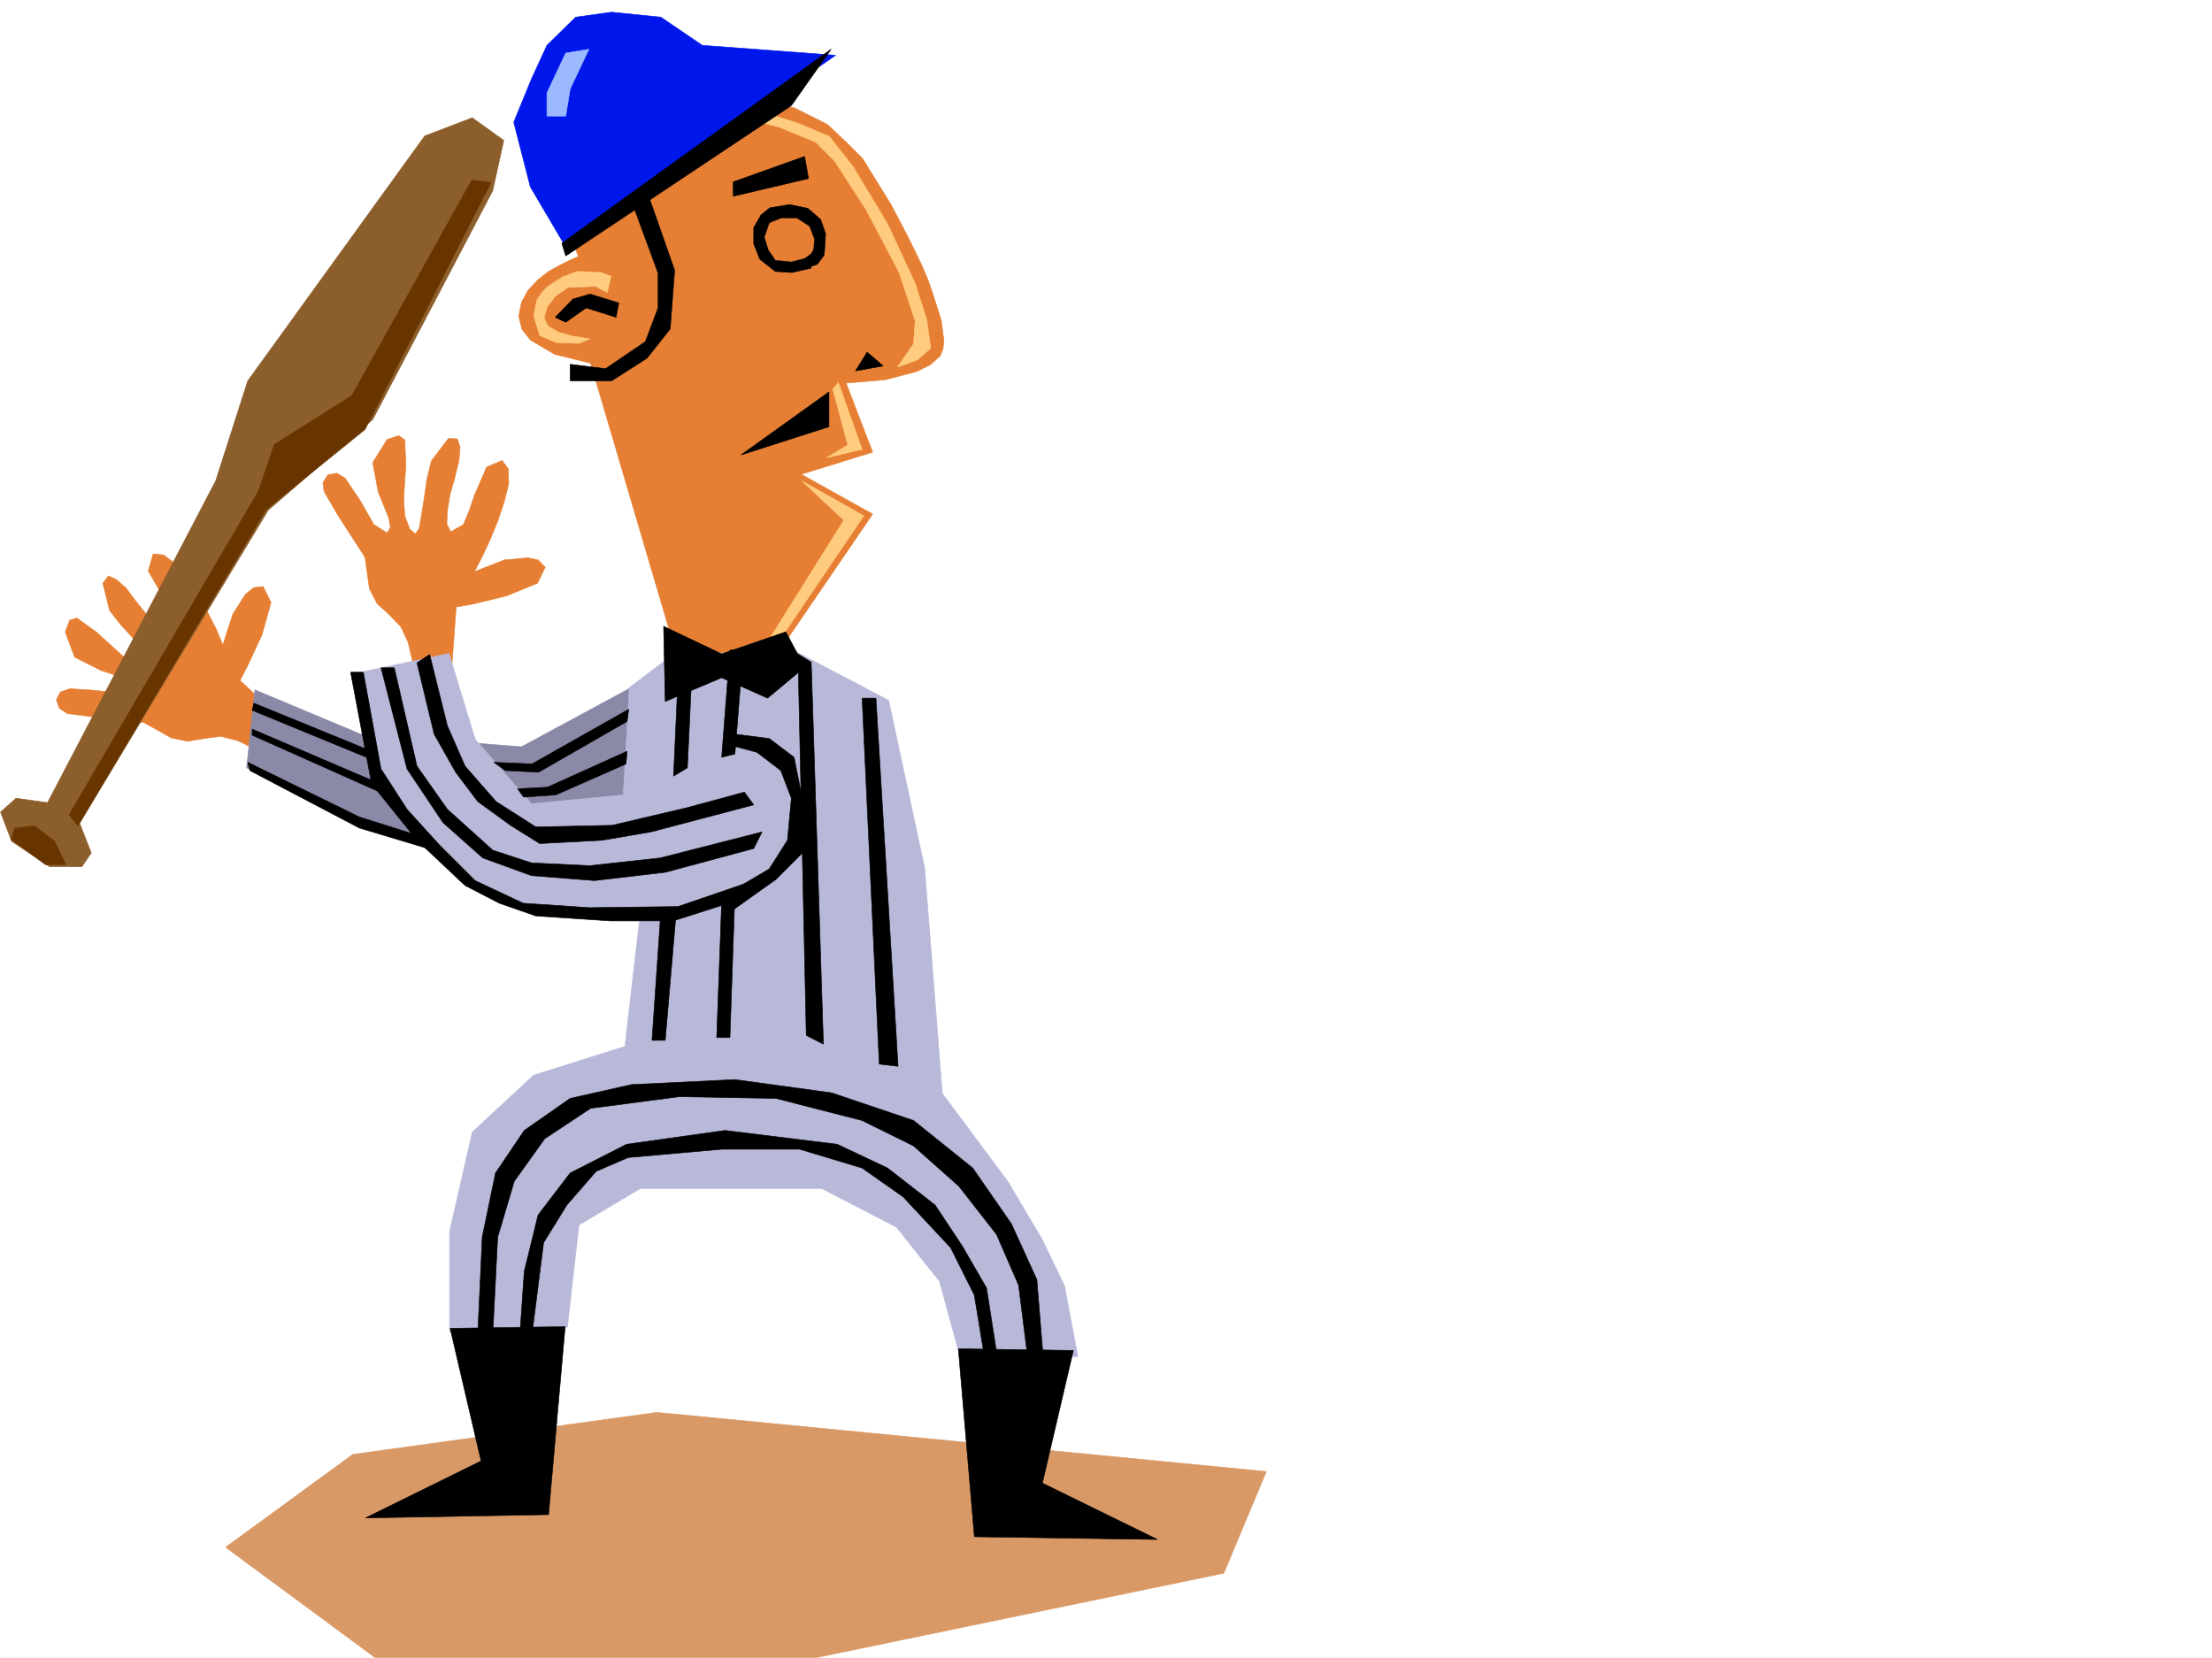
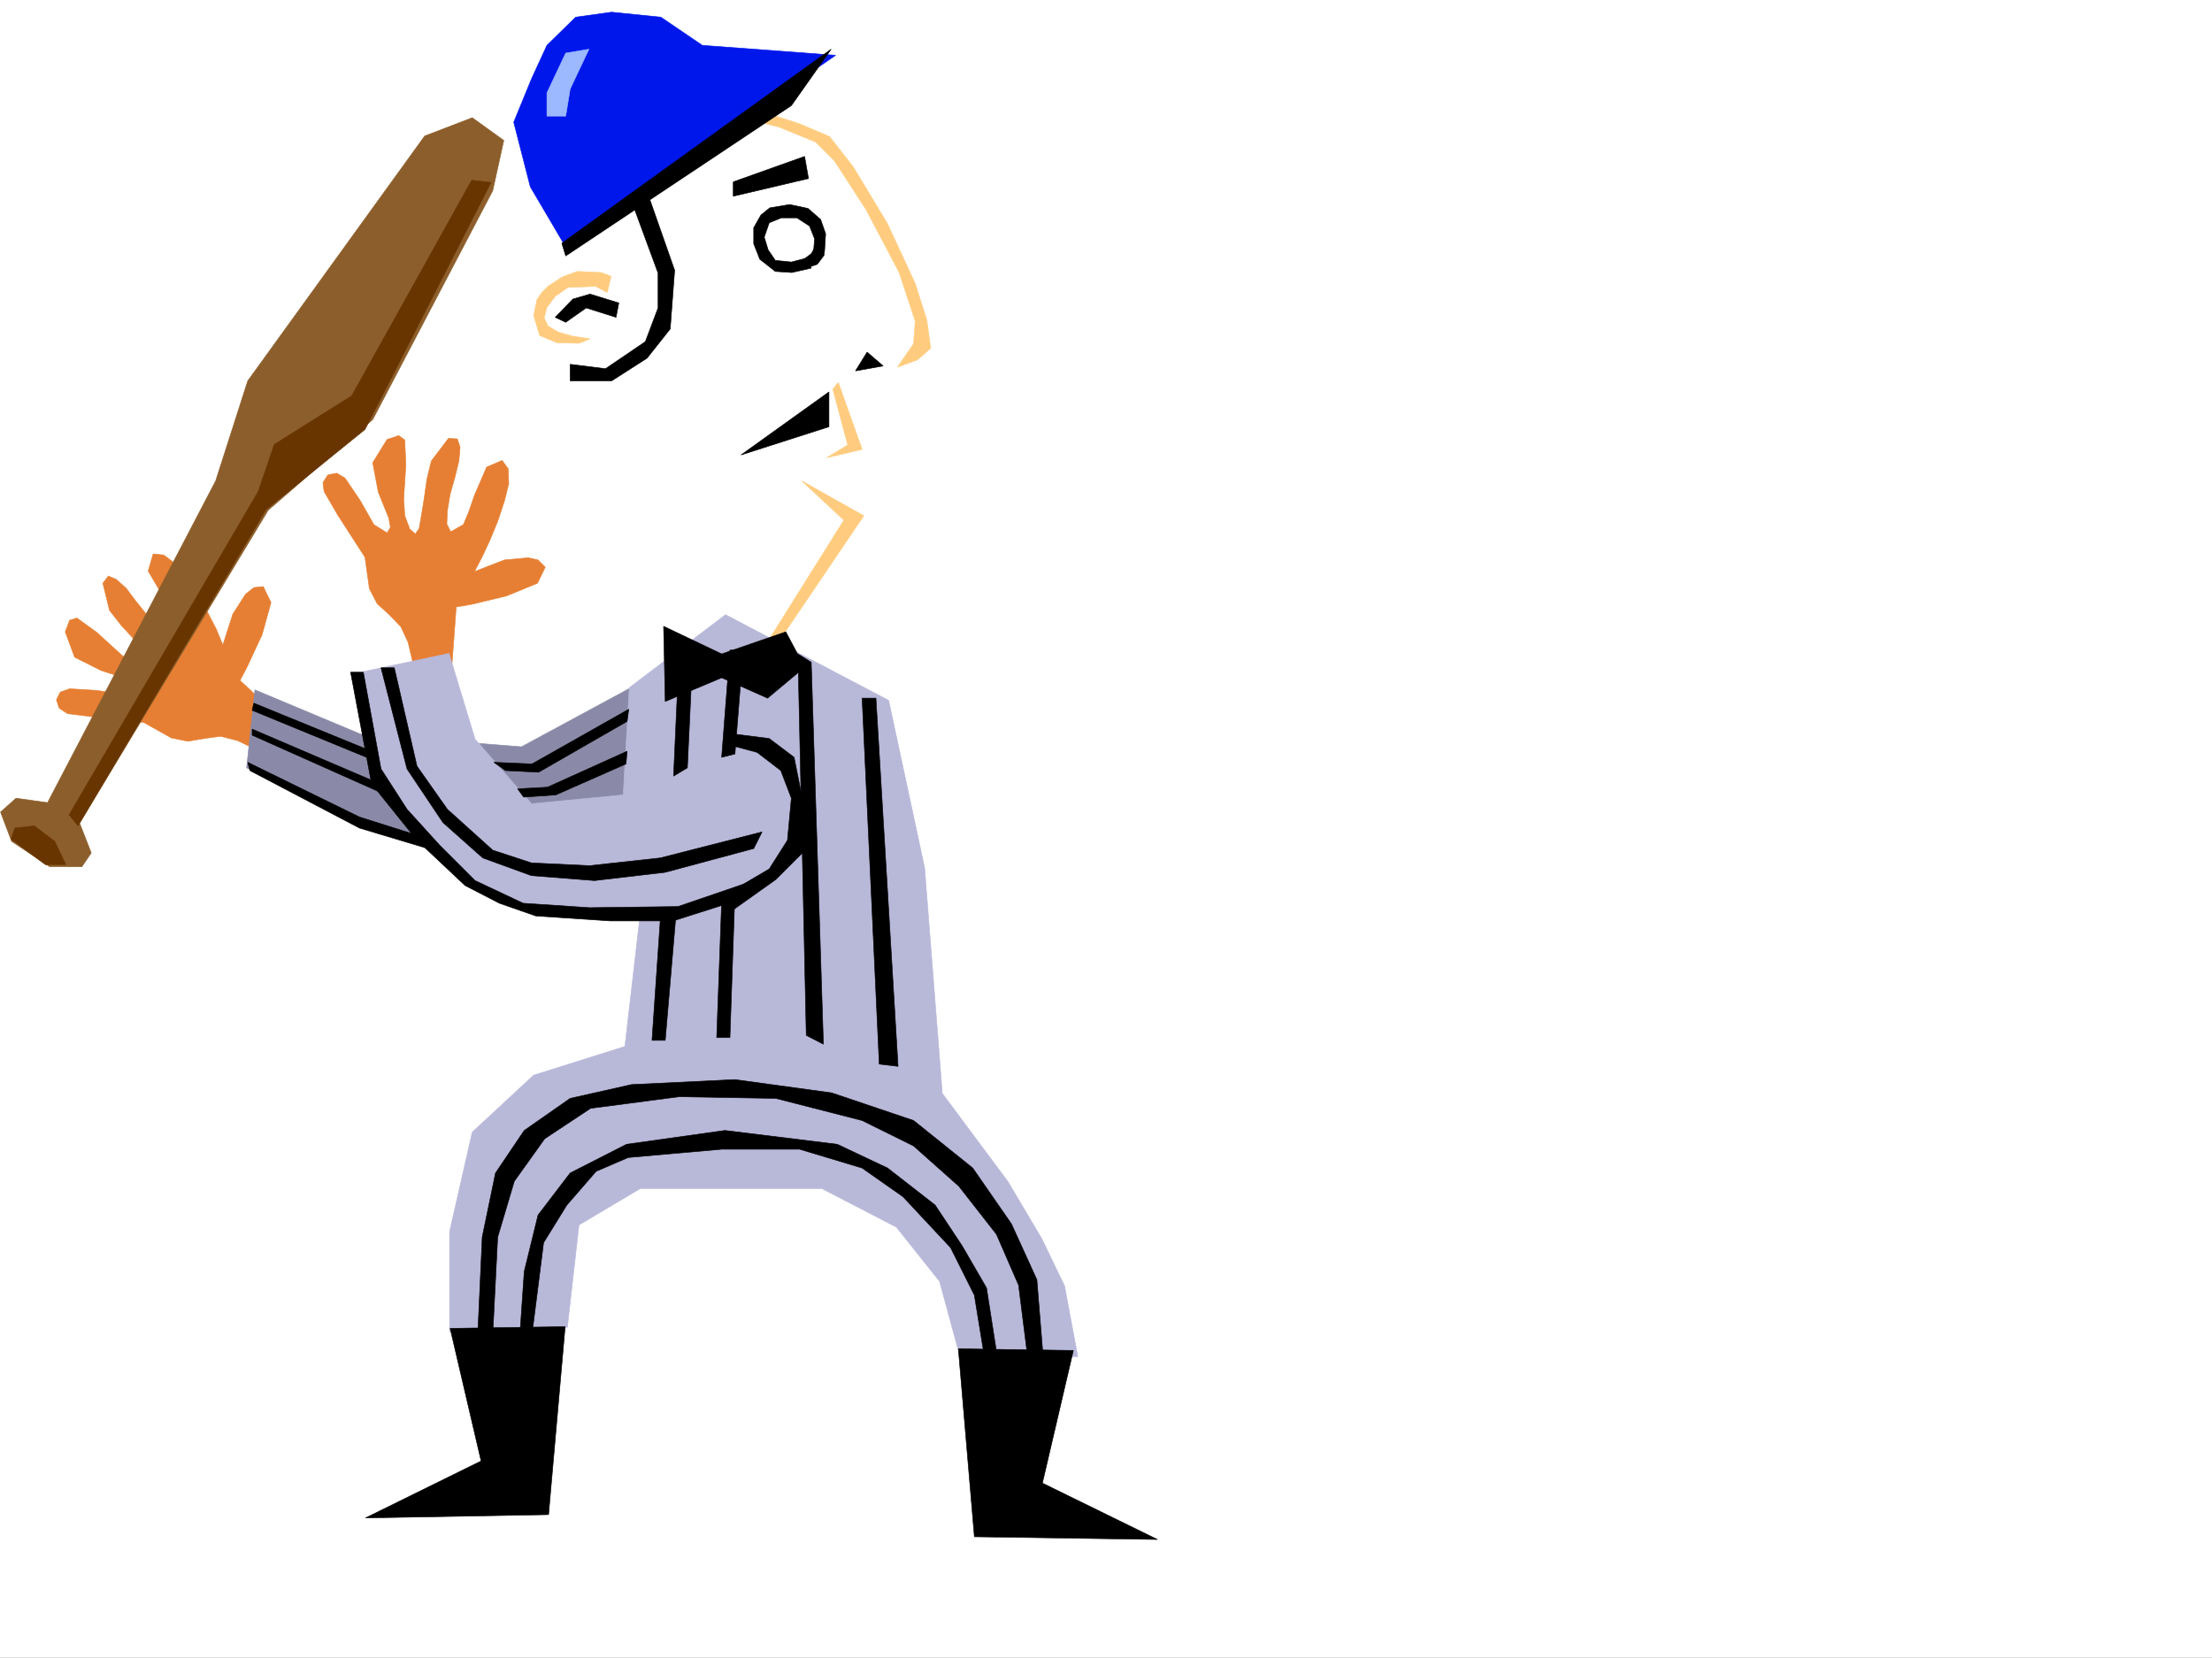
<svg xmlns="http://www.w3.org/2000/svg" width="2997.016" height="2246.297">
  <rect width="100%" height="100%" fill="#333333" stroke="none" />
  <defs>
    <clipPath id="a">
-       <path d="M0 0h2997v2244.137H0Zm0 0" />
-     </clipPath>
+       </clipPath>
    <clipPath id="b">
-       <path d="M305 1911h1411v333.137H305Zm0 0" />
-     </clipPath>
+       </clipPath>
    <clipPath id="c">
-       <path d="M305 1911h1412v333.137H305Zm0 0" />
-     </clipPath>
+       </clipPath>
  </defs>
  <path fill="#fff" d="M0 2246.297h2997.016V0H0Zm0 0" />
  <g clip-path="url(#a)" transform="translate(0 2.16)">
    <path fill="#fff" fill-rule="evenodd" stroke="#fff" stroke-linecap="square" stroke-linejoin="bevel" stroke-miterlimit="10" stroke-width=".743" d="M.742 2244.137h2995.531V-2.16H.743Zm0 0" />
  </g>
  <g clip-path="url(#b)" transform="translate(0 2.16)">
    <path fill="#d99966" fill-rule="evenodd" d="m523.746 2255.356-218.062-161.012 172.351-125.863 412.078-56.93 825.672 80.156-57.672 137.824-607.652 125.825zm0 0" />
  </g>
  <g clip-path="url(#c)" transform="translate(0 2.16)">
    <path fill="none" stroke="#d99966" stroke-linecap="square" stroke-linejoin="bevel" stroke-miterlimit="10" stroke-width=".743" d="m523.746 2255.355-218.062-161.011 172.351-125.864 412.078-56.93 825.672 80.157-57.672 137.824-607.652 125.824Zm0 0" />
  </g>
  <path fill="#e67f33" fill-rule="evenodd" stroke="#e67f33" stroke-linecap="square" stroke-linejoin="bevel" stroke-miterlimit="10" stroke-width=".743" d="m611.406 913.063 6.727-90.633 21.738-3.754 46.453-11.223 41.953-17.242 10.477-21.738-9.734-9.739-13.489-2.968-32.218 2.968-40.47 15.758 10.516-20.254 10.48-22.441L674.32 706.3l8.992-26.938 5.981-23.968-.742-20.215-8.211-11.262-20.996 8.992-16.5 38.203-7.469 21.739-7.508 17.949-17.242 9.734-5.238-10.48.742-17.985 3.754-22.445 6.762-23.965 5.242-21.742 1.484-17.984-3.754-11.223-11.965-.742-23.226 30.691-6.02 24.75-3.715 26.2-3.754 23.226-3.011 17.203-5.238 7.508-7.508-6.727-6.723-17.984-1.488-22.484 1.488-23.97 1.484-22.48-1.484-33.707-8.25-5.98-15.719 5.238-19.472 31.477 7.468 39.687 14.23 35.188 2.27 12.746-4.496 7.508L506.5 710.8l-18.727-32.965-20.253-29.95-11.223-6.726-12.004 2.23-6.727 10.481 1.489 12.004 18.726 32.215 36.715 56.93 6.024 42.66 10.476 20.254 16.465 14.976 15.754 16.461 9.738 20.996 5.98 25.453zM391.86 984.188l-66.665-62.172 9.735-18.688 20.215-43.48 12.003-43.442-10.515-21.699-12.711 1.488-11.258 8.993-17.246 26.976-13.488 41.918-8.953-21.703-11.262-21.738-13.488-23.97-14.977-23.968-16.5-19.473-14.977-11.218-14.23-1.489-6.727 23.188 20.957 35.973 11.262 19.472 8.953 16.5-1.484 20.215-12.746-2.27-13.488-11.964-14.235-17.242-15.719-19.473-13.488-17.985-13.488-11.964-10.48-4.496-7.508 9.734 8.992 36.715 15.758 20.215 17.949 19.472 16.5 16.461 12.004 13.488 2.226 8.25-10.476 2.231-17.989-5.984-18.726-12.746-17.246-15.72-17.242-15.718-26.938-19.469-9.777 2.969-5.98 15.758 12.745 34.449 35.973 17.984 36.715 11.965 11.219 5.985 2.27 6.761-19.513 7.47-37.457-5.24-35.972-2.23-12.707 4.496-5.239 10.48 3.715 11.224 11.258 7.503 35.973 4.5 67.41 7.465 37.457 21 22.484 4.496 21.739-3.754 22.48-3.011 23.227 5.98 23.226 11.262zm0 0" />
  <path fill="#8a8aa8" fill-rule="evenodd" stroke="#8a8aa8" stroke-linecap="square" stroke-linejoin="bevel" stroke-miterlimit="10" stroke-width=".743" d="m900.59 907.043-194.055 104.863-218.02-17.203-143.105-59.937-11.262 105.605 158.122 80.156 136.34 27.723 251.023-43.441zm0 0" />
  <path fill="#b8b8d9" fill-rule="evenodd" stroke="#b8b8d9" stroke-linecap="square" stroke-linejoin="bevel" stroke-miterlimit="10" stroke-width=".743" d="m983.012 832.91 221.035 116.086 48.719 226.938 23.964 305.605 89.149 119.84 45.71 77.144 30.731 63.696 17.989 95.87h-159.61l-27.719-101.894-58.457-73.39-101.152-52.434H867.63l-83.164 49.426-15.719 138.57-159.605 6.02v-135.598l30.73-134.816 83.168-77.145 123.633-38.945 20.957-181.266-161.094-2.23-82.422-41.211-113.86-139.313-17.983-143.812 116.125-24.711 35.23 116.09 76.402 87.62 124.375-11.964 8.25-145.332zm0 0" />
-   <path fill="#e67f33" fill-rule="evenodd" stroke="#e67f33" stroke-linecap="square" stroke-linejoin="bevel" stroke-miterlimit="10" stroke-width=".743" d="m958.3 133.332 56.188 2.973 61.426 9.734 44.965 22.48 25.492 23.97 22.445 22.484 37.497 60.683 11.222 20.957 10.48 20.215 10.516 20.996 9.735 20.215 8.996 20.957 6.722 19.473 11.262 35.23 3.715 28.426-1.484 11.258-3.754 8.992-13.492 11.965-17.985 8.996-42.695 11.219-53.18 4.496 35.934 93.644-96.653 29.953 96.653 53.918-130.36 191.004-137.12-6.726-114.606-388.73-48.715-12.005-32.965-19.472-11.258-14.23-4.496-17.989 3.75-18.688 8.996-16.5 13.489-14.234 14.23-11.223 14.977-8.25 13.488-6.722 12.004-5.242-5.239-12.746-8.25-32.22-2.226-42.695 5.238-21.699 10.477-21 8.25-9.734 9.738-8.992 11.965-8.953 12.746-8.25 28.465-14.235 29.988-12.004 27.723-9.734 23.226-6.727zm0 0" />
  <path fill="#ffcc7f" fill-rule="evenodd" stroke="#ffcc7f" stroke-linecap="square" stroke-linejoin="bevel" stroke-miterlimit="10" stroke-width=".743" d="m971.047 146.04 65.926 6.765 46.449 14.972 40.469 17.243 32.218 41.175 46.45 77.145 37.457 80.894 15.718 49.465 5.243 38.16-17.95 15.758-26.976 9.735 21.699-31.477 2.266-30.691-21.739-65.922-44.964-85.395-42.696-65.922-25.457-25.457-49.46-20.215-40.47-10.476-44.183-5.242zm164.808 372.269 32.22 90.636-47.938 11.22 28.465-17.204-20.215-75.656zm34.485 180.527-83.906-47.195 56.93 53.175-104.165 166.293 10.52 5.98zM827.941 374.5l-5.277 21.738-15.719-8.25-37.457 1.489-17.242 12.003-11.223 14.973-3.753 14.235 5.238 11.222 14.234 8.25 18.727 5.238 23.969 3.754-14.973 5.98-29.953-.741-23.223-9.735-8.25-26.98 4.496-21.7 6.723-9.738 8.25-8.25 19.472-12.746 20.254-7.469 32.22 1.489zm0 0" />
  <path fill-rule="evenodd" stroke="#000" stroke-linecap="square" stroke-linejoin="bevel" stroke-miterlimit="10" stroke-width=".743" d="m1196.578 495.828-21.742-18.691-15.754 25.453zm-106.43-283.868-96.656 34.45v19.469l101.934-23.969zM838.422 410.473l-38.984-12.004-23.223 6.765-23.969 24.711 14.23 6.723 27.723-19.473 40.469 12.75zm278.703-69.676 1.527-23.969-6.765-19.473-17.242-14.976-24.711-5.238-26.98 4.496-11.966 9.738-9.773 17.203v21.738l8.25 20.957 20.996 16.5 22.48 1.489 26.2-5.985-6.727-13.488-20.215 5.238-21.738-2.226-9.734-14.235-5.243-17.242 6.727-19.472 16.5-6.723h20.957l17.242 11.219 6.727 17.242-1.485 19.473zm0 0" />
  <path fill-rule="evenodd" stroke="#000" stroke-linecap="square" stroke-linejoin="bevel" stroke-miterlimit="10" stroke-width=".743" d="m1106.648 331.059-7.507 12.746-14.977 11.222 10.48 7.508 12.747-4.496 8.992-12.004.742-10.48zm0 0" />
  <path fill="#0017eb" fill-rule="evenodd" stroke="#0017eb" stroke-linecap="square" stroke-linejoin="bevel" stroke-miterlimit="10" stroke-width=".743" d="m1132.14 74.914-180.6-13.488-56.187-38.2-66.668-6.765-48.715 6.766-38.946 38.199-20.996 45.668-23.968 58.457 22.48 87.62 44.965 76.403zm0 0" />
-   <path fill-rule="evenodd" stroke="#000" stroke-linecap="square" stroke-linejoin="bevel" stroke-miterlimit="10" stroke-width=".743" d="m1008.508 1073.336-77.184 20.957-101.894 23.969-103.422 2.265-53.918-34.445-41.953-47.938-24.008-54.703-23.969-96.613-17.203 11.223 23.223 96.652 29.21 51.652 29.95 39.727 44.222 32.18 39.727 24.75 84.649-4.496 65.925-11.262 139.352-36.676zm0 0" />
  <path fill-rule="evenodd" stroke="#000" stroke-linecap="square" stroke-linejoin="bevel" stroke-miterlimit="10" stroke-width=".743" d="m1032.473 1127.254-137.864 35.227-95.914 10.48-78.668-3.754-52.433-17.242-61.465-55.406-41.172-58.414-30.734-133.332h-17.985l35.227 137.046 48.68 72.688 53.96 47.934 65.922 23.968 85.434 6.727 95.871-11.223 119.883-32.219zm0 0" />
  <path fill-rule="evenodd" stroke="#000" stroke-linecap="square" stroke-linejoin="bevel" stroke-miterlimit="10" stroke-width=".743" d="m1027.977 1190.945-109.399 37.422-119.883 1.524-89.89-6.02-65.18-30.695-47.977-47.938-44.183-48.68-35.227-54.699-23.968-131.062h-17.243l28.465 151.316 61.465 76.403 65.18 61.386 46.449 23.97 49.422 17.241 101.152 6.723h84.692l96.656-30.692zm0 0" />
  <path fill-rule="evenodd" stroke="#000" stroke-linecap="square" stroke-linejoin="bevel" stroke-miterlimit="10" stroke-width=".743" d="m851.91 961-131.14 74.133-51.692-2.227 15.758 11.219 44.926 2.23 119.883-68.894zm-2.265 56.89-107.88 48.72-40.468 2.226 8.25 11.223 43.441-2.973 95.168-41.953zm-349.907-1.484L343.922 952.75l-2.266 9.734 160.348 65.926zm13.489 44.965-171.57-73.43v8.25l179.82 80.153zm47.233 68.895-73.429-23.227-151.36-74.133 2.974 11.219 148.386 77.89 97.395 29.208zm0 0" />
  <path fill="#8c5e2b" fill-rule="evenodd" stroke="#8c5e2b" stroke-linecap="square" stroke-linejoin="bevel" stroke-miterlimit="10" stroke-width=".743" d="M67.45 1174.445 15.718 1140 .742 1100.312l20.996-18.726 42.7 5.98 227.757-435.925 43.477-135.559 239.762-331.844 64.437-24.71 42.7 30.734-14.977 68.148-162.578 310.106-141.621 122.812-255.52 423.961 15.758 40.43-12.746 18.726zm0 0" />
  <path fill="#683500" fill-rule="evenodd" stroke="#683500" stroke-linecap="square" stroke-linejoin="bevel" stroke-miterlimit="10" stroke-width=".743" d="m61.426 1171.476-46.45-34.488 5.239-14.972 26.234-2.973L74.172 1140l14.976 31.477zm44.222-52.433-12.003-15.016 256.261-438.152 21.739-63.656 104.867-65.922L639.129 244.18l26.195 3.011-170.828 334.774-134.113 108.62Zm0 0" />
  <path fill-rule="evenodd" stroke="#000" stroke-linecap="square" stroke-linejoin="bevel" stroke-miterlimit="10" stroke-width=".743" d="m609.883 1799.89 41.953 179.743-156.594 77.144 248.008-4.496 22.484-254.66zm844.402 29.95-41.953 179.742 155.852 76.402-248.012-3.715-21.7-254.695zM1123.148 531.055l-119.136 85.394 119.136-38.199zm0 0" />
  <path fill-rule="evenodd" stroke="#000" stroke-linecap="square" stroke-linejoin="bevel" stroke-miterlimit="10" stroke-width=".743" d="m704.309 1809.625 5.98-86.879 18.73-76.402 43.481-56.93 76.398-38.941 133.372-18.73 152.101 18.73 68.188 32.18 64.437 50.203 36.715 55.406 32.96 56.93 17.99 115.343-17.99-4.496-16.5-101.113-32.218-64.399-64.437-68.933-55.442-38.942-84.652-25.457H977.773l-126.605 11.223-43.48 18.73-39.684 45.707-31.477 50.907-14.234 112.375v38.945zm0 0" />
  <path fill-rule="evenodd" stroke="#000" stroke-linecap="square" stroke-linejoin="bevel" stroke-miterlimit="10" stroke-width=".743" d="m646.598 1823.86 6.761-147.563 17.989-86.883 38.941-57.672 62.211-43.441 83.164-18.727 140.094-6.765 131.105 17.988 110.887 37.457 80.195 64.398 52.43 75.657 34.488 75.66 9.735 119.84-20.996-5.239-13.489-107.132-29.953-68.895-50.945-65.18-61.465-54.664-69.676-34.445-116.87-29.953-131.102-2.266-119.883 15.719-62.207 41.21-41.211 57.673-22.48 75.66-7.47 147.562zm273.504-937.774-7.508 165.508 18.73-11.223 7.508-159.527zm68.894-5.242-11.223 145.297 17.985-4.497 11.222-140.8zm-94.386 365.508-11.223 163.28h17.945l14.273-167.034zm83.163-24.712-6.726 184.239h17.95l6.76-196.242zm0 0" />
  <path fill-rule="evenodd" stroke="#000" stroke-linecap="square" stroke-linejoin="bevel" stroke-miterlimit="10" stroke-width=".743" d="m983.758 1008.156 41.953 11.258 32.219 24.711 14.27 37.46-5.278 56.93-24.711 38.942-50.95 29.95-7.503 32.218 67.445-47.934 38.945-38.945v-55.445l-14.234-71.16-33.703-25.454-53.215-6.765zm0 0" />
  <path fill-rule="evenodd" stroke="#000" stroke-linecap="square" stroke-linejoin="bevel" stroke-miterlimit="10" stroke-width=".743" d="m1081.152 886.086 11.262 516.82 23.227 11.965-16.5-517.566zm86.922 59.898 23.223 495.868 25.496 3.011-29.992-498.879zm0 0" />
  <path fill-rule="evenodd" stroke="#000" stroke-linecap="square" stroke-linejoin="bevel" stroke-miterlimit="10" stroke-width=".743" d="m899.105 848.625 78.668 37.46 86.918-29.952 25.457 47.937-50.167 41.914-62.208-27.68-76.441 32.176zM761.238 329.574l364.88-262.91-53.919 76.402-305.722 203.711Zm0 0" />
  <path fill-rule="evenodd" stroke="#000" stroke-linecap="square" stroke-linejoin="bevel" stroke-miterlimit="10" stroke-width=".743" d="m874.395 253.172 39.683 113.078-5.98 79.41-31.477 39.688-47.937 30.734H772.5v-22.484l47.934 5.984 53.96-36.676 17.204-45.71v-47.192l-31.438-85.395zm0 0" />
  <path fill="#9cb8ff" fill-rule="evenodd" stroke="#9cb8ff" stroke-linecap="square" stroke-linejoin="bevel" stroke-miterlimit="10" stroke-width=".743" d="m766.477 71.906-25.454 53.918v31.477h25.454l6.023-36.715 25.453-53.922zm0 0" />
</svg>